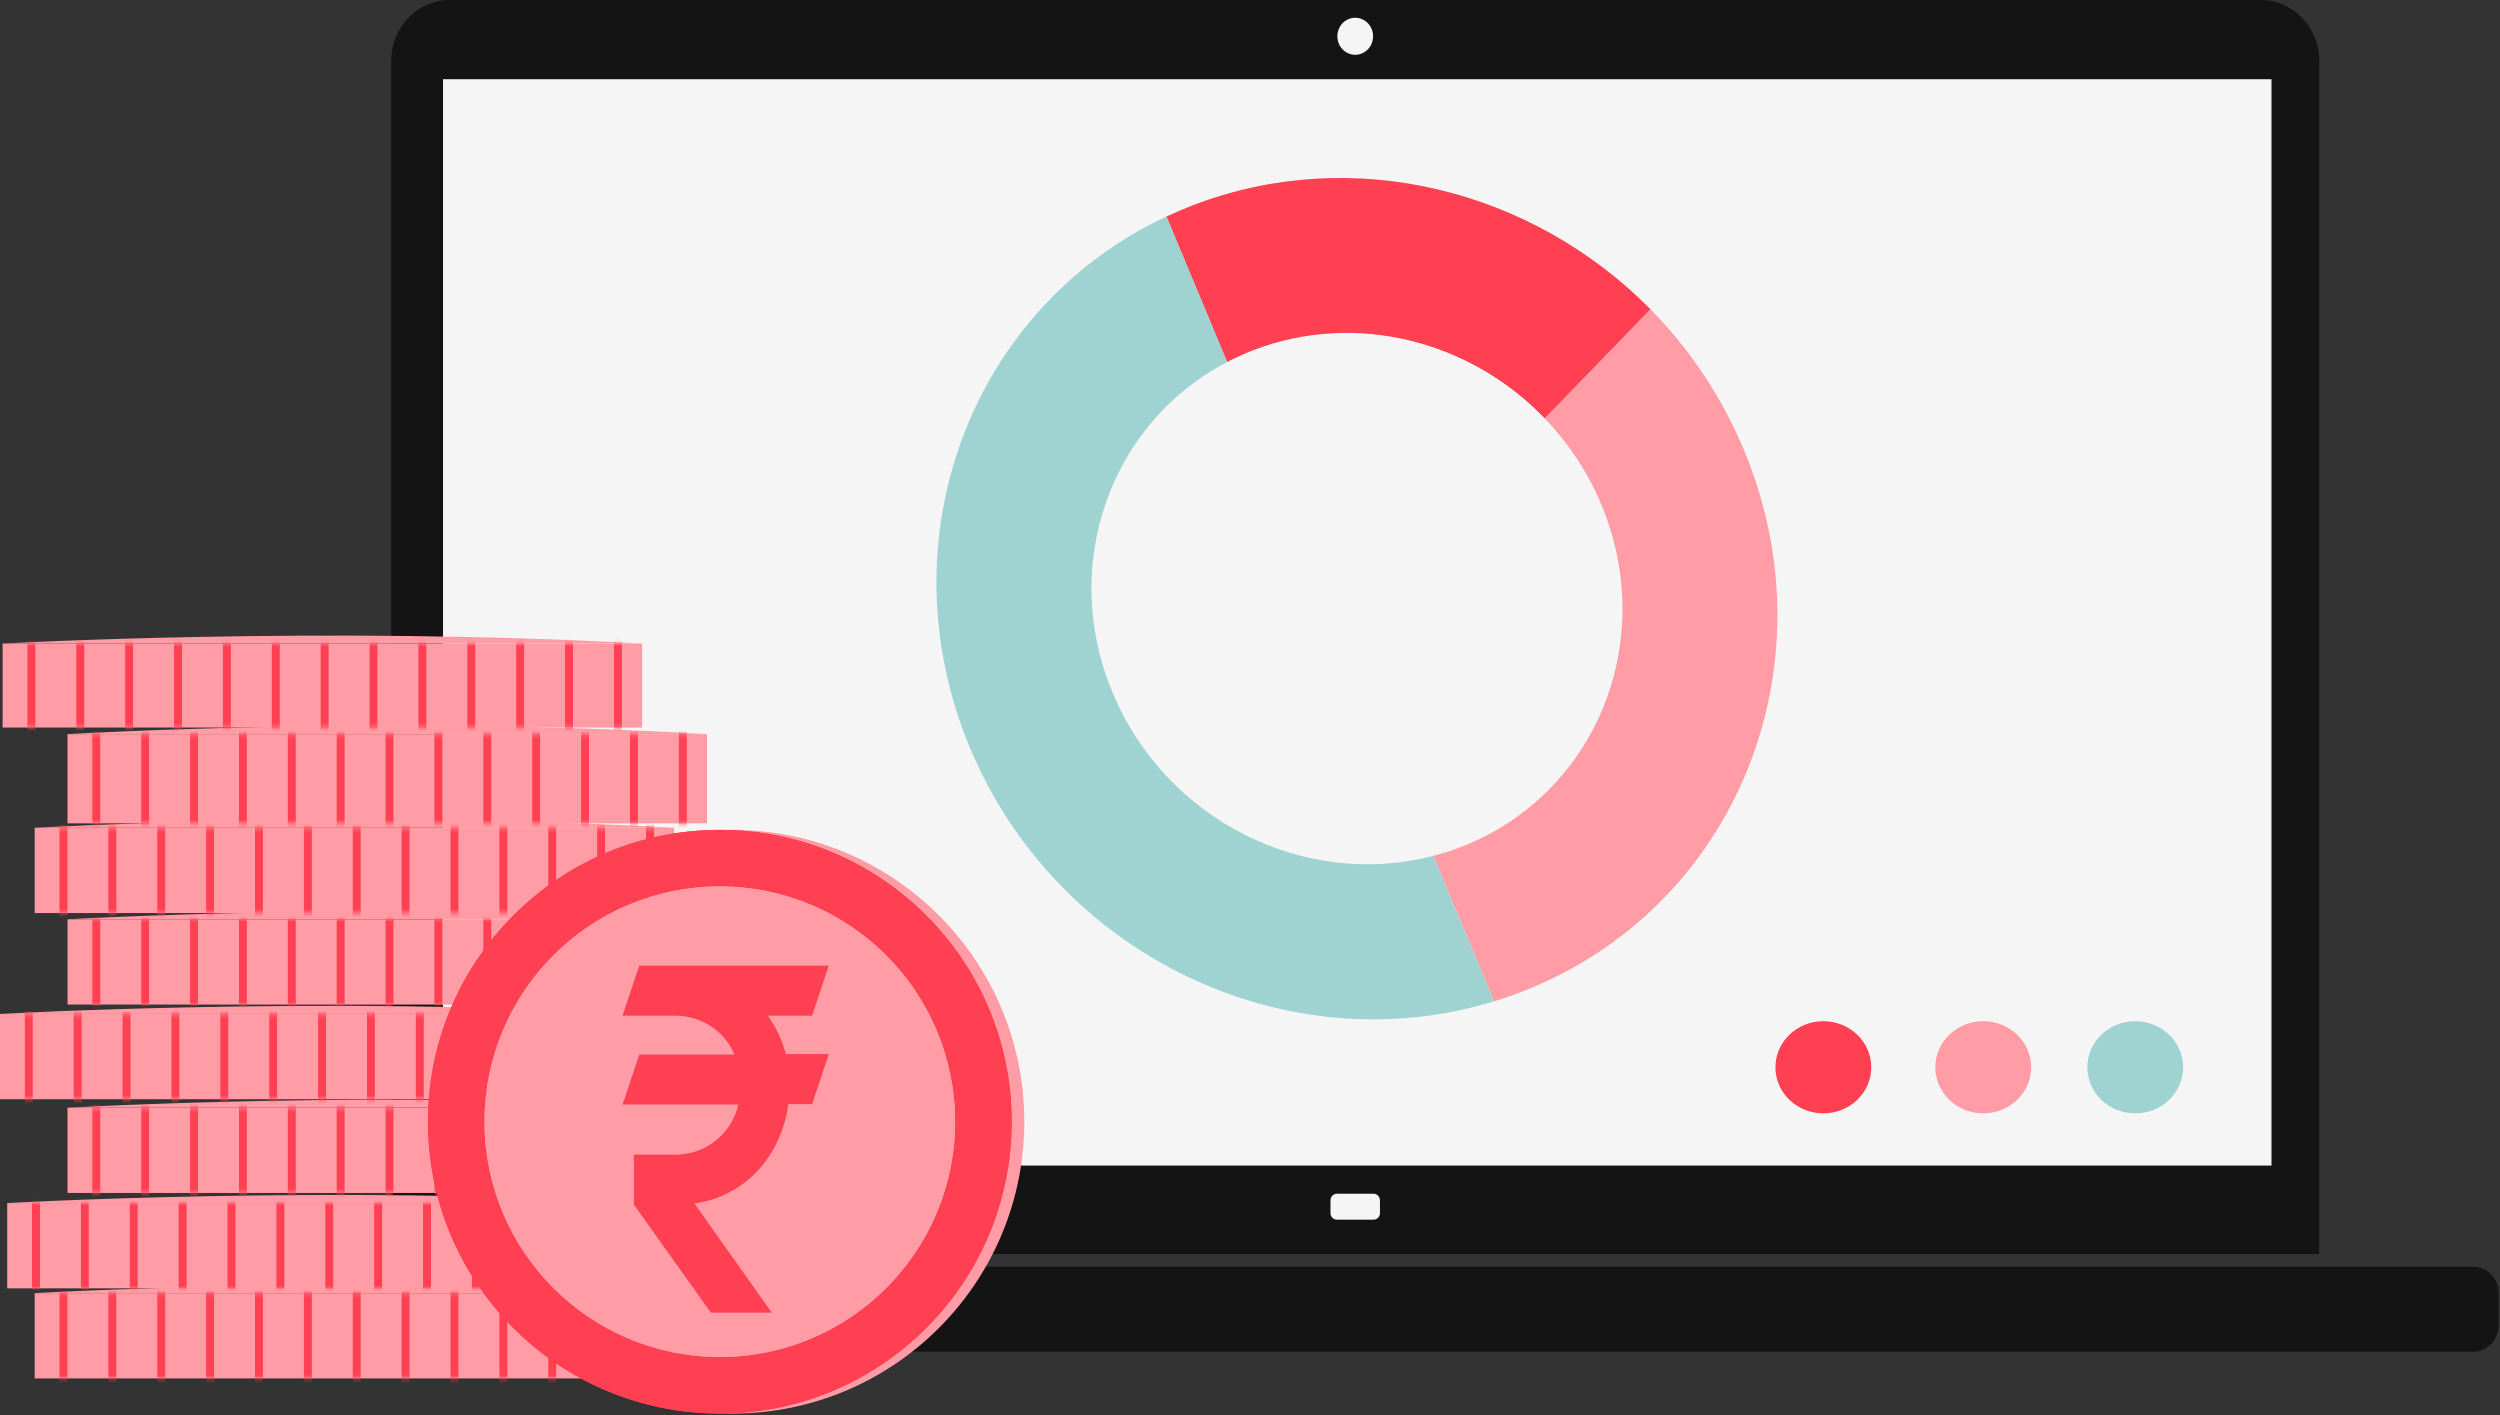
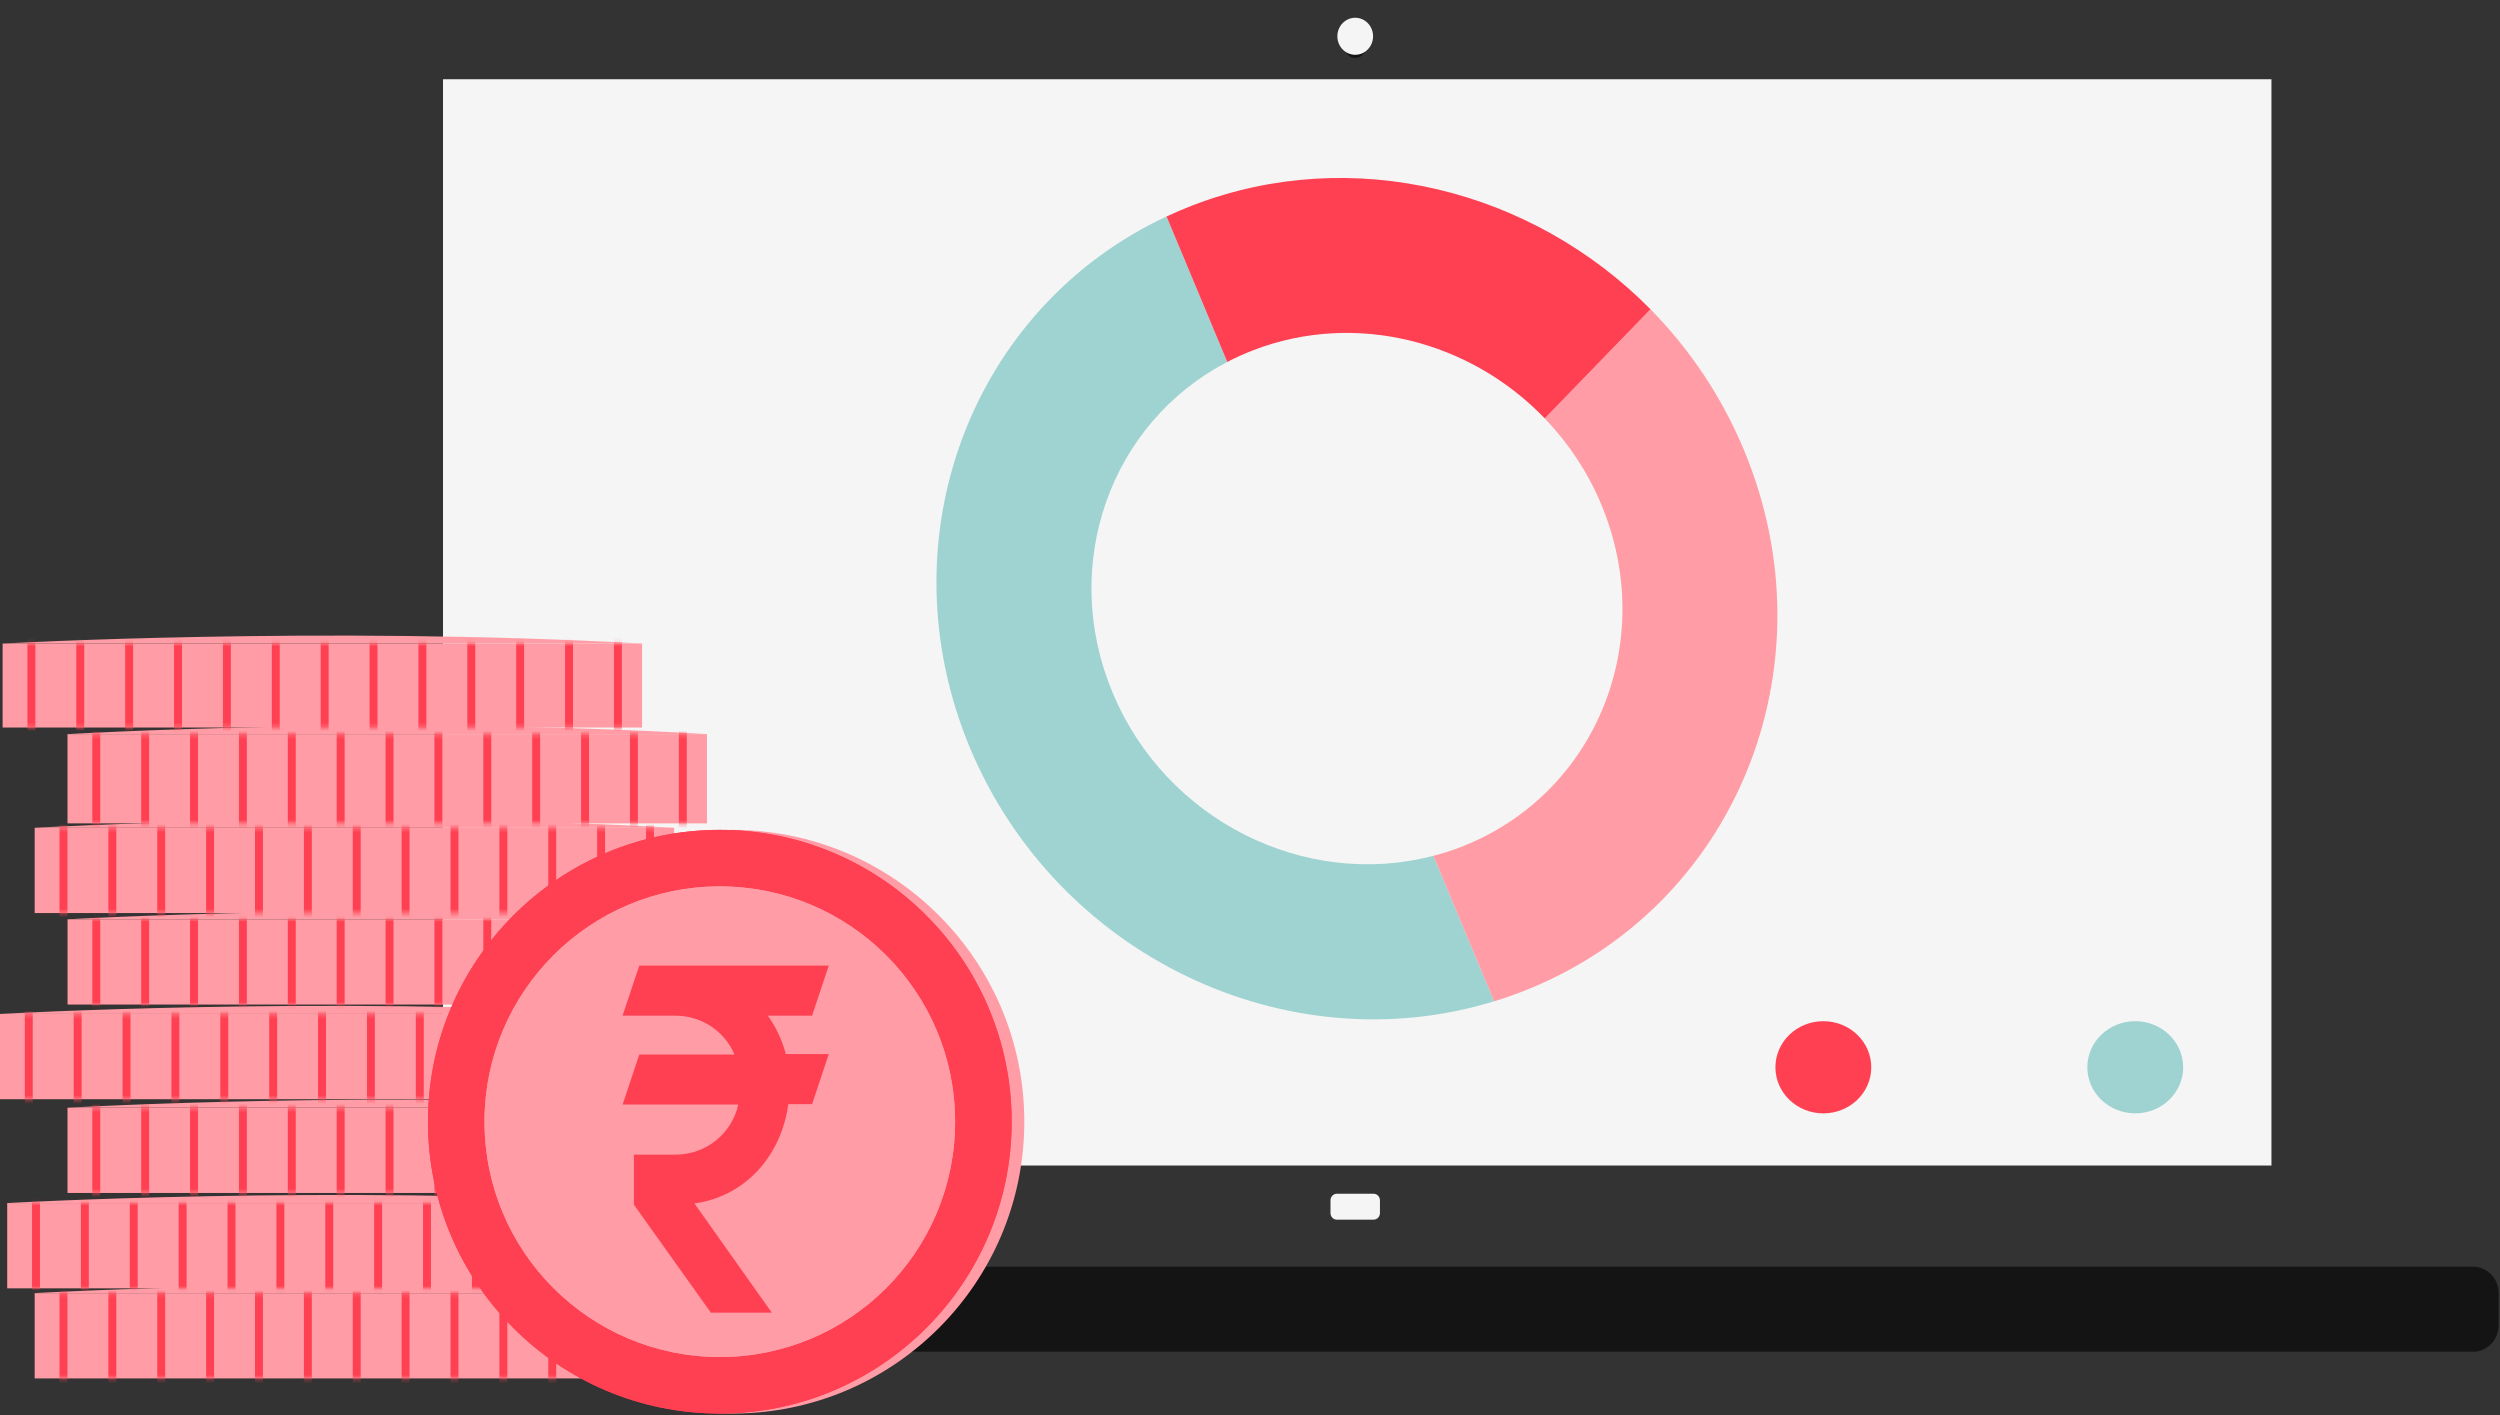
<svg xmlns="http://www.w3.org/2000/svg" width="590" height="334" viewBox="0 0 590 334" fill="none">
  <rect x="0" y="0" width="590" height="334" fill="#333333" stroke="none" />
-   <path d="M533.516 0H106.154C98.512 0 92.325 6.426 92.325 14.348V295.947H547.345V14.348C547.345 6.426 541.158 0 533.516 0ZM536.063 275.064H104.551V18.704H536.063V275.064Z" fill="#141414" />
  <path d="M536.063 275.064H104.551V18.704H536.063V275.064Z" fill="#F5F5F5" />
  <path d="M319.832 13.68C318.467 13.68 317.368 12.533 317.368 11.124C317.368 9.715 318.474 8.568 319.832 8.568C321.189 8.568 322.295 9.715 322.295 11.124C322.295 12.533 321.189 13.68 319.832 13.68Z" fill="#141414" />
  <path d="M324.163 281.722H315.499C314.669 281.722 313.995 282.421 313.995 283.283V286.282C313.995 287.144 314.669 287.843 315.499 287.843H324.163C324.994 287.843 325.668 287.144 325.668 286.282V283.283C325.668 282.421 324.994 281.722 324.163 281.722Z" fill="#F5F5F5" />
  <path d="M319.832 12.932C322.158 12.932 324.045 10.975 324.045 8.561C324.045 6.147 322.158 4.19 319.832 4.19C317.505 4.19 315.619 6.147 315.619 8.561C315.619 10.975 317.505 12.932 319.832 12.932Z" fill="#F5F5F5" />
  <path d="M583.672 298.938H55.998C52.685 298.938 50 301.724 50 305.16V312.777C50 316.214 52.685 319 55.998 319H583.672C586.985 319 589.67 316.214 589.67 312.777V305.16C589.67 301.724 586.985 298.938 583.672 298.938Z" fill="#141414" />
  <path d="M262.578 163.476C249.952 133.281 262.091 99.72 289.633 85.428L275.301 51.086C229.137 72.647 208.419 127.33 228.893 176.452C249.416 225.574 303.721 251.33 352.616 236.306L338.284 201.964C308.06 209.915 275.155 193.672 262.578 163.476Z" fill="#9FD3D1" />
  <path d="M389.518 72.989L364.559 98.745C370.068 104.501 374.699 111.33 377.916 119.086C391.419 151.476 376.551 187.623 344.719 199.915C342.574 200.745 340.429 201.428 338.284 201.964L352.616 236.306C354.761 235.671 356.857 234.94 359.002 234.11C409.456 214.696 432.953 157.428 411.552 106.159C406.239 93.427 398.683 82.306 389.518 72.989Z" fill="#FF9CA5" />
  <path d="M281.492 48.452C279.396 49.281 277.3 50.159 275.301 51.086L289.633 85.427C291.583 84.403 293.631 83.476 295.776 82.647C320.003 73.33 347.059 80.501 364.559 98.745L389.518 72.989C361.732 44.842 319.418 33.867 281.492 48.452Z" fill="#FF4052" />
  <path d="M430.31 262.756C436.556 262.756 441.619 257.886 441.619 251.878C441.619 245.87 436.556 241 430.31 241C424.063 241 419 245.87 419 251.878C419 257.886 424.063 262.756 430.31 262.756Z" fill="#FF4052" />
-   <path d="M468.041 262.756C474.287 262.756 479.35 257.886 479.35 251.878C479.35 245.87 474.287 241 468.041 241C461.794 241 456.731 245.87 456.731 251.878C456.731 257.886 461.794 262.756 468.041 262.756Z" fill="#FF9CA5" />
  <path d="M503.919 262.756C510.165 262.756 515.229 257.886 515.229 251.878C515.229 245.87 510.165 241 503.919 241C497.673 241 492.61 245.87 492.61 251.878C492.61 257.886 497.673 262.756 503.919 262.756Z" fill="#9FD3D1" />
  <path fill-rule="evenodd" clip-rule="evenodd" d="M8.186 305.17C8.186 305.17 83.638 300.869 159.103 305.17H8.186Z" fill="#FF9CA5" />
  <path d="M8.186 305.183L8.186 325.305H159.103V305.183H8.186Z" fill="#FF9CA5" />
  <mask id="mask0_1156_13" style="mask-type:luminance" maskUnits="userSpaceOnUse" x="8" y="305" width="152" height="21">
    <path d="M8.186 305.183L8.186 325.306H159.104V305.183H8.186Z" fill="white" />
  </mask>
  <g mask="url(#mask0_1156_13)">
    <path d="M14.979 331.629V302.022" stroke="#FF4052" stroke-width="1.87" stroke-miterlimit="10" />
    <path d="M26.514 331.053V301.446" stroke="#FF4052" stroke-width="1.87" stroke-miterlimit="10" />
    <path d="M38.048 330.464V300.87" stroke="#FF4052" stroke-width="1.87" stroke-miterlimit="10" />
    <path d="M49.583 329.218V299.624" stroke="#FF4052" stroke-width="1.87" stroke-miterlimit="10" />
    <path d="M61.118 330.182V300.575" stroke="#FF4052" stroke-width="1.87" stroke-miterlimit="10" />
    <path d="M72.653 330.182V300.575" stroke="#FF4052" stroke-width="1.87" stroke-miterlimit="10" />
    <path d="M84.187 331.67V302.076" stroke="#FF4052" stroke-width="1.87" stroke-miterlimit="10" />
    <path d="M95.722 330.182V300.575" stroke="#FF4052" stroke-width="1.87" stroke-miterlimit="10" />
    <path d="M130.327 331.509V301.915" stroke="#FF4052" stroke-width="1.87" stroke-miterlimit="10" />
    <path d="M107.257 330.182V300.575" stroke="#FF4052" stroke-width="1.87" stroke-miterlimit="10" />
    <path d="M141.862 330.142V300.548" stroke="#FF4052" stroke-width="1.87" stroke-miterlimit="10" />
    <path d="M118.792 330.745V301.138" stroke="#FF4052" stroke-width="1.87" stroke-miterlimit="10" />
    <path d="M153.397 329.767V300.16" stroke="#FF4052" stroke-width="1.87" stroke-miterlimit="10" />
  </g>
  <path fill-rule="evenodd" clip-rule="evenodd" d="M1.701 283.924C1.701 283.924 77.153 279.623 152.619 283.924H1.701Z" fill="#FF9CA5" />
  <path d="M1.701 283.924L1.701 304.047H152.619V283.924H1.701Z" fill="#FF9CA5" />
  <mask id="mask1_1156_13" style="mask-type:luminance" maskUnits="userSpaceOnUse" x="1" y="283" width="152" height="22">
    <path d="M1.701 283.924L1.701 304.047H152.619V283.924H1.701Z" fill="white" />
  </mask>
  <g mask="url(#mask1_1156_13)">
    <path d="M8.494 310.37V280.776" stroke="#FF4052" stroke-width="1.87" stroke-miterlimit="10" />
    <path d="M20.028 309.794V280.2" stroke="#FF4052" stroke-width="1.87" stroke-miterlimit="10" />
    <path d="M31.563 309.218V279.624" stroke="#FF4052" stroke-width="1.87" stroke-miterlimit="10" />
    <path d="M43.098 307.972V278.365" stroke="#FF4052" stroke-width="1.87" stroke-miterlimit="10" />
    <path d="M54.633 308.923V279.329" stroke="#FF4052" stroke-width="1.87" stroke-miterlimit="10" />
    <path d="M66.168 308.923V279.329" stroke="#FF4052" stroke-width="1.87" stroke-miterlimit="10" />
    <path d="M77.703 310.424V280.83" stroke="#FF4052" stroke-width="1.87" stroke-miterlimit="10" />
    <path d="M89.238 308.923V279.329" stroke="#FF4052" stroke-width="1.87" stroke-miterlimit="10" />
    <path d="M123.842 310.263V280.656" stroke="#FF4052" stroke-width="1.87" stroke-miterlimit="10" />
    <path d="M100.772 308.923V279.329" stroke="#FF4052" stroke-width="1.87" stroke-miterlimit="10" />
    <path d="M135.377 308.896V279.289" stroke="#FF4052" stroke-width="1.87" stroke-miterlimit="10" />
    <path d="M112.307 309.486V279.892" stroke="#FF4052" stroke-width="1.87" stroke-miterlimit="10" />
    <path d="M146.911 308.521V278.914" stroke="#FF4052" stroke-width="1.87" stroke-miterlimit="10" />
  </g>
  <path fill-rule="evenodd" clip-rule="evenodd" d="M15.942 261.417C15.942 261.417 91.394 257.116 166.86 261.417H15.942Z" fill="#FF9CA5" />
  <path d="M15.929 261.417L15.929 281.539H166.846V261.417H15.929Z" fill="#FF9CA5" />
  <mask id="mask2_1156_13" style="mask-type:luminance" maskUnits="userSpaceOnUse" x="15" y="261" width="152" height="21">
    <path d="M15.929 261.417L15.929 281.539H166.846V261.417H15.929Z" fill="white" />
  </mask>
  <g mask="url(#mask2_1156_13)">
    <path d="M22.721 287.876V258.269" stroke="#FF4052" stroke-width="1.87" stroke-miterlimit="10" />
    <path d="M34.257 287.287V257.693" stroke="#FF4052" stroke-width="1.87" stroke-miterlimit="10" />
    <path d="M45.791 286.711V257.117" stroke="#FF4052" stroke-width="1.87" stroke-miterlimit="10" />
    <path d="M57.326 285.465V255.871" stroke="#FF4052" stroke-width="1.87" stroke-miterlimit="10" />
    <path d="M68.861 286.429V256.822" stroke="#FF4052" stroke-width="1.87" stroke-miterlimit="10" />
    <path d="M80.395 286.429V256.822" stroke="#FF4052" stroke-width="1.87" stroke-miterlimit="10" />
    <path d="M91.93 287.917V258.323" stroke="#FF4052" stroke-width="1.87" stroke-miterlimit="10" />
    <path d="M103.465 286.429V256.822" stroke="#FF4052" stroke-width="1.87" stroke-miterlimit="10" />
    <path d="M138.07 287.755V258.161" stroke="#FF4052" stroke-width="1.87" stroke-miterlimit="10" />
    <path d="M115 286.429V256.822" stroke="#FF4052" stroke-width="1.87" stroke-miterlimit="10" />
    <path d="M149.604 286.389V256.795" stroke="#FF4052" stroke-width="1.87" stroke-miterlimit="10" />
    <path d="M126.535 286.992V257.385" stroke="#FF4052" stroke-width="1.87" stroke-miterlimit="10" />
    <path d="M161.14 286.014V256.406" stroke="#FF4052" stroke-width="1.87" stroke-miterlimit="10" />
  </g>
  <path fill-rule="evenodd" clip-rule="evenodd" d="M0 239.292C0 239.292 75.452 234.992 150.918 239.292H0Z" fill="#FF9CA5" />
  <path d="M0 239.292L0 259.415H150.918V239.292H0Z" fill="#FF9CA5" />
  <mask id="mask3_1156_13" style="mask-type:luminance" maskUnits="userSpaceOnUse" x="0" y="239" width="151" height="21">
    <path d="M0 239.292L0 259.415H150.918V239.292H0Z" fill="white" />
  </mask>
  <g mask="url(#mask3_1156_13)">
    <path d="M6.792 265.739V236.145" stroke="#FF4052" stroke-width="1.87" stroke-miterlimit="10" />
    <path d="M18.327 265.162V235.568" stroke="#FF4052" stroke-width="1.87" stroke-miterlimit="10" />
    <path d="M29.862 264.586V234.992" stroke="#FF4052" stroke-width="1.87" stroke-miterlimit="10" />
    <path d="M41.397 263.34V233.733" stroke="#FF4052" stroke-width="1.87" stroke-miterlimit="10" />
    <path d="M52.931 264.291V234.697" stroke="#FF4052" stroke-width="1.87" stroke-miterlimit="10" />
    <path d="M64.467 264.291V234.697" stroke="#FF4052" stroke-width="1.87" stroke-miterlimit="10" />
    <path d="M76.001 265.792V236.198" stroke="#FF4052" stroke-width="1.87" stroke-miterlimit="10" />
    <path d="M87.536 264.291V234.697" stroke="#FF4052" stroke-width="1.87" stroke-miterlimit="10" />
    <path d="M122.141 265.631V236.024" stroke="#FF4052" stroke-width="1.87" stroke-miterlimit="10" />
    <path d="M99.071 264.291V234.697" stroke="#FF4052" stroke-width="1.87" stroke-miterlimit="10" />
    <path d="M133.675 264.264V234.657" stroke="#FF4052" stroke-width="1.87" stroke-miterlimit="10" />
    <path d="M110.606 264.854V235.26" stroke="#FF4052" stroke-width="1.87" stroke-miterlimit="10" />
    <path d="M145.211 263.889V234.282" stroke="#FF4052" stroke-width="1.87" stroke-miterlimit="10" />
  </g>
  <path fill-rule="evenodd" clip-rule="evenodd" d="M15.942 216.954C15.942 216.954 91.394 212.653 166.86 216.954H15.942Z" fill="#FF9CA5" />
  <path d="M15.942 216.954L15.942 237.076H166.86V216.954H15.942Z" fill="#FF9CA5" />
  <mask id="mask4_1156_13" style="mask-type:luminance" maskUnits="userSpaceOnUse" x="15" y="216" width="152" height="22">
    <path d="M15.942 216.954L15.942 237.076H166.86V216.954H15.942Z" fill="white" />
  </mask>
  <g mask="url(#mask4_1156_13)">
    <path d="M22.722 243.4V213.806" stroke="#FF4052" stroke-width="1.87" stroke-miterlimit="10" />
    <path d="M34.257 242.823V213.216" stroke="#FF4052" stroke-width="1.87" stroke-miterlimit="10" />
    <path d="M45.791 242.247V212.64" stroke="#FF4052" stroke-width="1.87" stroke-miterlimit="10" />
    <path d="M57.326 240.988V211.394" stroke="#FF4052" stroke-width="1.87" stroke-miterlimit="10" />
    <path d="M68.861 241.953V212.359" stroke="#FF4052" stroke-width="1.87" stroke-miterlimit="10" />
    <path d="M80.396 241.953V212.359" stroke="#FF4052" stroke-width="1.87" stroke-miterlimit="10" />
    <path d="M91.931 243.453V213.846" stroke="#FF4052" stroke-width="1.87" stroke-miterlimit="10" />
    <path d="M103.466 241.953V212.359" stroke="#FF4052" stroke-width="1.87" stroke-miterlimit="10" />
    <path d="M138.071 243.292V213.685" stroke="#FF4052" stroke-width="1.87" stroke-miterlimit="10" />
    <path d="M115 241.953V212.359" stroke="#FF4052" stroke-width="1.87" stroke-miterlimit="10" />
    <path d="M149.605 241.926V212.318" stroke="#FF4052" stroke-width="1.87" stroke-miterlimit="10" />
    <path d="M126.535 242.515V212.921" stroke="#FF4052" stroke-width="1.87" stroke-miterlimit="10" />
    <path d="M161.14 241.537V211.943" stroke="#FF4052" stroke-width="1.87" stroke-miterlimit="10" />
  </g>
  <path fill-rule="evenodd" clip-rule="evenodd" d="M8.186 195.359C8.186 195.359 83.638 191.059 159.103 195.359H8.186Z" fill="#FF9CA5" />
  <path d="M8.186 195.359L8.186 215.482H159.103V195.359H8.186Z" fill="#FF9CA5" />
  <mask id="mask5_1156_13" style="mask-type:luminance" maskUnits="userSpaceOnUse" x="8" y="195" width="152" height="21">
    <path d="M8.186 195.359L8.186 215.482H159.103V195.359H8.186Z" fill="white" />
  </mask>
  <g mask="url(#mask5_1156_13)">
    <path d="M14.978 221.805V192.198" stroke="#FF4052" stroke-width="1.87" stroke-miterlimit="10" />
    <path d="M26.513 221.23V191.622" stroke="#FF4052" stroke-width="1.87" stroke-miterlimit="10" />
    <path d="M38.048 220.653V191.046" stroke="#FF4052" stroke-width="1.87" stroke-miterlimit="10" />
    <path d="M49.583 219.394V189.8" stroke="#FF4052" stroke-width="1.87" stroke-miterlimit="10" />
    <path d="M61.118 220.358V190.751" stroke="#FF4052" stroke-width="1.87" stroke-miterlimit="10" />
    <path d="M72.653 220.358V190.751" stroke="#FF4052" stroke-width="1.87" stroke-miterlimit="10" />
    <path d="M84.187 221.859V192.252" stroke="#FF4052" stroke-width="1.87" stroke-miterlimit="10" />
    <path d="M95.722 220.358V190.751" stroke="#FF4052" stroke-width="1.87" stroke-miterlimit="10" />
    <path d="M130.327 221.685V192.091" stroke="#FF4052" stroke-width="1.87" stroke-miterlimit="10" />
    <path d="M107.257 220.358V190.751" stroke="#FF4052" stroke-width="1.87" stroke-miterlimit="10" />
    <path d="M141.862 220.318V190.724" stroke="#FF4052" stroke-width="1.87" stroke-miterlimit="10" />
    <path d="M118.792 220.921V191.313" stroke="#FF4052" stroke-width="1.87" stroke-miterlimit="10" />
    <path d="M153.396 219.943V190.349" stroke="#FF4052" stroke-width="1.87" stroke-miterlimit="10" />
  </g>
  <path fill-rule="evenodd" clip-rule="evenodd" d="M15.942 173.256C15.942 173.256 91.394 168.754 166.86 173.256H15.942Z" fill="#FF9CA5" />
  <path d="M15.929 173.256L15.929 194.316H166.846V173.256H15.929Z" fill="#FF9CA5" />
  <mask id="mask6_1156_13" style="mask-type:luminance" maskUnits="userSpaceOnUse" x="15" y="173" width="152" height="22">
    <path d="M15.929 173.256L15.929 194.316H166.846V173.256H15.929Z" fill="white" />
  </mask>
  <g mask="url(#mask6_1156_13)">
    <path d="M22.721 200.934V169.946" stroke="#FF4052" stroke-width="1.87" stroke-miterlimit="10" />
    <path d="M34.257 200.331V169.344" stroke="#FF4052" stroke-width="1.87" stroke-miterlimit="10" />
    <path d="M45.791 199.728V168.741" stroke="#FF4052" stroke-width="1.87" stroke-miterlimit="10" />
    <path d="M57.326 198.415V167.428" stroke="#FF4052" stroke-width="1.87" stroke-miterlimit="10" />
    <path d="M68.861 199.42V168.433" stroke="#FF4052" stroke-width="1.87" stroke-miterlimit="10" />
    <path d="M80.395 199.42V168.433" stroke="#FF4052" stroke-width="1.87" stroke-miterlimit="10" />
    <path d="M91.93 200.987V170" stroke="#FF4052" stroke-width="1.87" stroke-miterlimit="10" />
    <path d="M103.465 199.42V168.433" stroke="#FF4052" stroke-width="1.87" stroke-miterlimit="10" />
    <path d="M138.07 200.813V169.826" stroke="#FF4052" stroke-width="1.87" stroke-miterlimit="10" />
    <path d="M115 199.42V168.433" stroke="#FF4052" stroke-width="1.87" stroke-miterlimit="10" />
    <path d="M149.604 199.393V168.406" stroke="#FF4052" stroke-width="1.87" stroke-miterlimit="10" />
    <path d="M126.535 200.009V169.022" stroke="#FF4052" stroke-width="1.87" stroke-miterlimit="10" />
    <path d="M161.14 198.991V168.004" stroke="#FF4052" stroke-width="1.87" stroke-miterlimit="10" />
  </g>
  <path fill-rule="evenodd" clip-rule="evenodd" d="M0.616 151.882C0.616 151.882 76.068 147.648 151.534 151.882H0.616Z" fill="#FF9CA5" />
  <path d="M0.616 151.881L0.616 171.696H151.534V151.881H0.616Z" fill="#FF9CA5" />
  <mask id="mask7_1156_13" style="mask-type:luminance" maskUnits="userSpaceOnUse" x="0" y="151" width="152" height="21">
    <path d="M0.616 151.882L0.616 171.696H151.534V151.882H0.616Z" fill="white" />
  </mask>
  <g mask="url(#mask7_1156_13)">
    <path d="M7.409 177.925V148.787" stroke="#FF4052" stroke-width="1.87" stroke-miterlimit="10" />
    <path d="M18.944 177.349V148.21" stroke="#FF4052" stroke-width="1.87" stroke-miterlimit="10" />
    <path d="M30.478 176.786V147.648" stroke="#FF4052" stroke-width="1.87" stroke-miterlimit="10" />
    <path d="M42.014 175.554V146.416" stroke="#FF4052" stroke-width="1.87" stroke-miterlimit="10" />
    <path d="M53.548 176.505V147.353" stroke="#FF4052" stroke-width="1.87" stroke-miterlimit="10" />
    <path d="M65.083 176.505V147.353" stroke="#FF4052" stroke-width="1.87" stroke-miterlimit="10" />
    <path d="M76.618 177.979V148.84" stroke="#FF4052" stroke-width="1.87" stroke-miterlimit="10" />
    <path d="M88.153 176.505V147.353" stroke="#FF4052" stroke-width="1.87" stroke-miterlimit="10" />
    <path d="M122.757 177.818V148.666" stroke="#FF4052" stroke-width="1.87" stroke-miterlimit="10" />
    <path d="M99.688 176.505V147.353" stroke="#FF4052" stroke-width="1.87" stroke-miterlimit="10" />
    <path d="M134.292 176.465V147.326" stroke="#FF4052" stroke-width="1.87" stroke-miterlimit="10" />
    <path d="M111.222 177.055V147.916" stroke="#FF4052" stroke-width="1.87" stroke-miterlimit="10" />
    <path d="M145.827 176.09V146.951" stroke="#FF4052" stroke-width="1.87" stroke-miterlimit="10" />
  </g>
  <path d="M172.862 333.599C210.9 333.599 241.736 302.763 241.736 264.724C241.736 226.686 210.9 195.85 172.862 195.85C134.823 195.85 103.987 226.686 103.987 264.724C103.987 302.763 134.823 333.599 172.862 333.599Z" fill="#FF9CA5" />
  <path d="M169.874 333.599C207.912 333.599 238.748 302.763 238.748 264.724C238.748 226.686 207.912 195.85 169.874 195.85C131.836 195.85 101 226.686 101 264.724C101 302.763 131.836 333.599 169.874 333.599Z" fill="#FF4052" />
  <path d="M169.874 333.599C207.912 333.599 238.748 302.763 238.748 264.724C238.748 226.686 207.912 195.85 169.874 195.85C131.836 195.85 101 226.686 101 264.724C101 302.763 131.836 333.599 169.874 333.599Z" fill="#FF4052" />
  <path d="M169.874 320.255C200.543 320.255 225.405 295.393 225.405 264.724C225.405 234.056 200.543 209.194 169.874 209.194C139.205 209.194 114.343 234.056 114.343 264.724C114.343 295.393 139.205 320.255 169.874 320.255Z" fill="#FF9CA5" />
  <path d="M169.874 209.194C169.472 209.194 169.057 209.194 168.655 209.207C198.758 209.85 222.967 234.46 222.967 264.724C222.967 294.988 198.758 319.599 168.655 320.242C169.057 320.242 169.459 320.255 169.874 320.255C200.54 320.255 225.405 295.39 225.405 264.724C225.405 234.058 200.54 209.194 169.874 209.194Z" fill="#FF9CA5" />
  <path d="M118.068 264.724C118.068 234.675 141.928 210.212 171.736 209.221C171.12 209.194 170.49 209.18 169.874 209.18C139.208 209.18 114.343 234.045 114.343 264.711C114.343 295.377 139.208 320.242 169.874 320.242C170.504 320.242 171.12 320.228 171.736 320.202C141.928 319.224 118.068 294.747 118.068 264.698V264.724Z" fill="#FF9CA5" />
  <path fill-rule="evenodd" clip-rule="evenodd" d="M178.502 242.043C180.471 244.803 181.945 247.858 182.829 251.207H192.971L189.032 263.023H183.418C181.744 275.241 173.277 284.793 161.26 286.468L179.52 312.244H165.145L146.979 286.763V274.947H156.825C164.02 274.947 170.129 269.923 171.602 263.13H144.313L148.251 251.314H170.705C168.441 245.902 163.028 242.151 156.812 242.151H144.299L148.238 230.334H192.957L189.018 242.151H178.475V242.057L178.502 242.043Z" fill="#FF9CA5" />
  <path fill-rule="evenodd" clip-rule="evenodd" d="M181.128 239.592C183.097 242.351 184.571 245.406 185.455 248.755H195.596L191.658 260.571H186.044C184.37 272.789 175.903 282.341 163.886 284.016L182.146 309.792H167.771L149.604 284.311V272.495H159.451C166.645 272.495 172.754 267.471 174.228 260.678H146.938L150.877 248.862H173.33C171.066 243.45 165.654 239.699 159.438 239.699H146.925L150.864 227.883H195.583L191.644 239.699H181.101V239.605L181.128 239.592Z" fill="#FF4052" />
</svg>